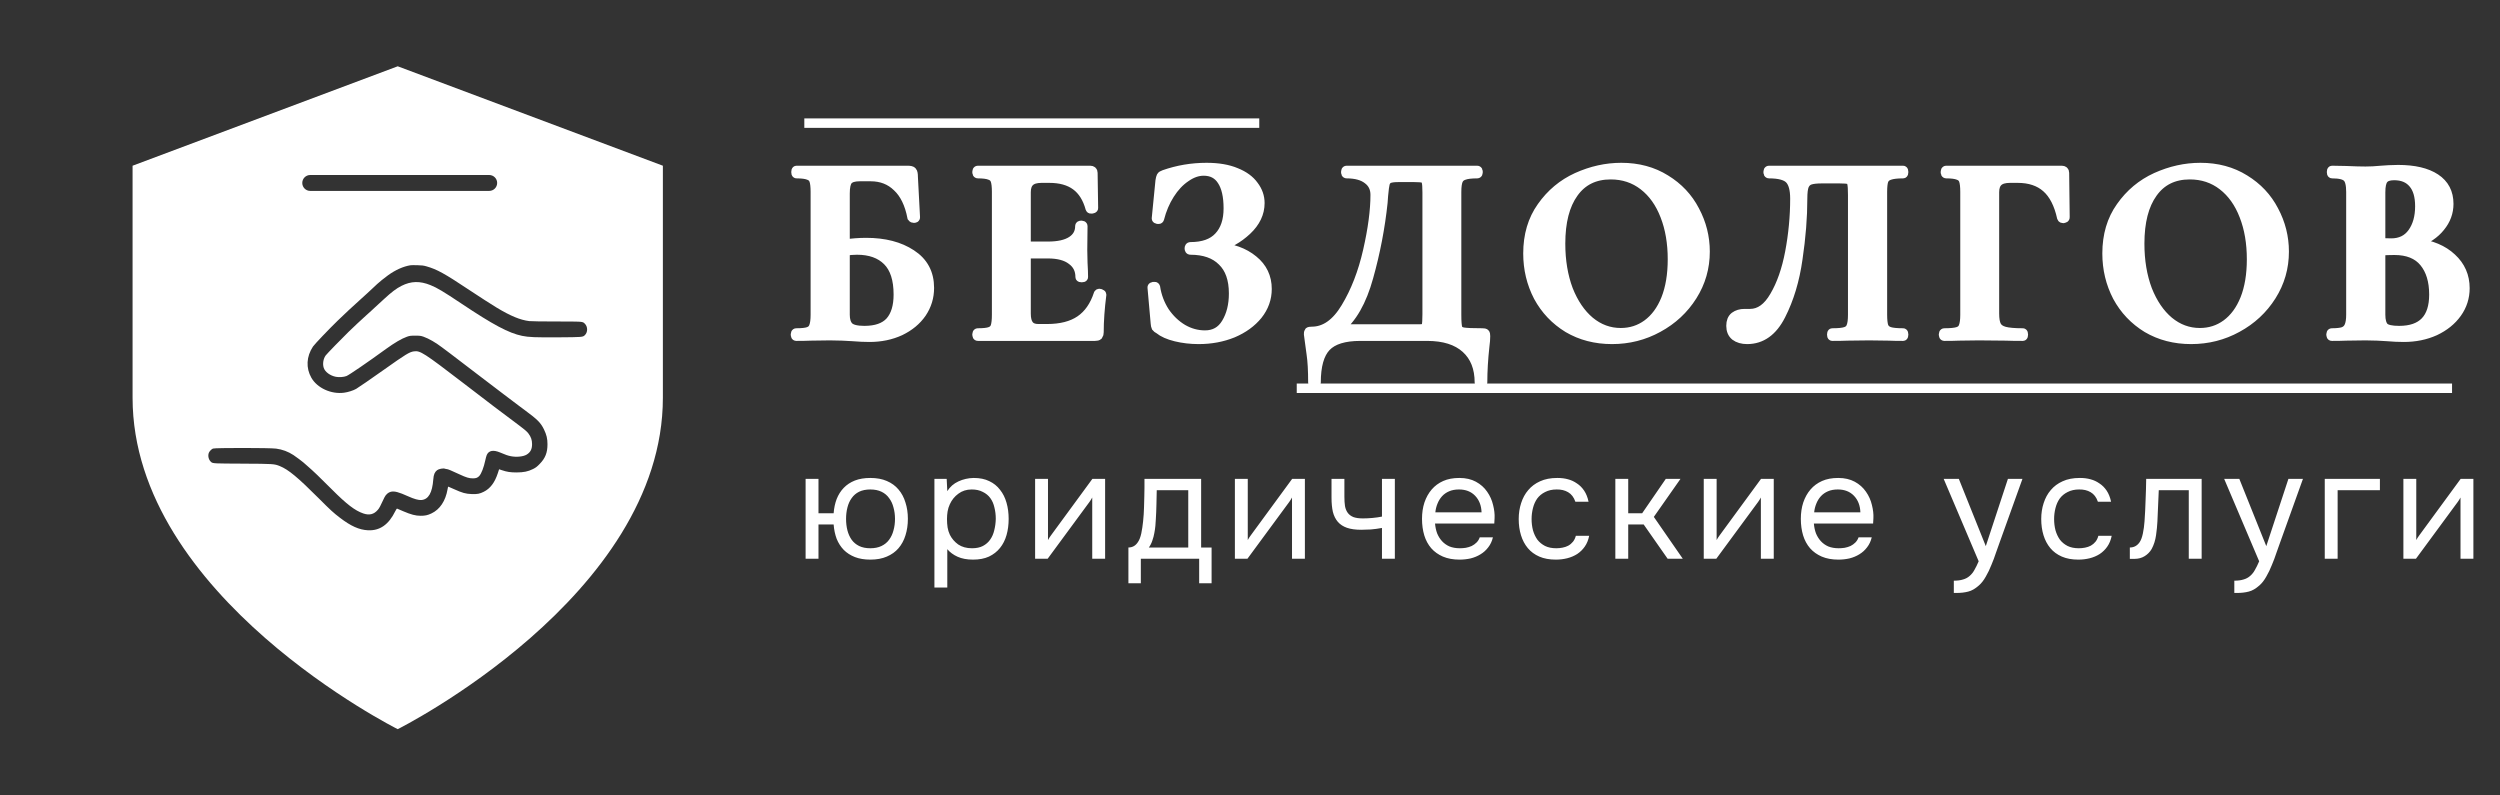
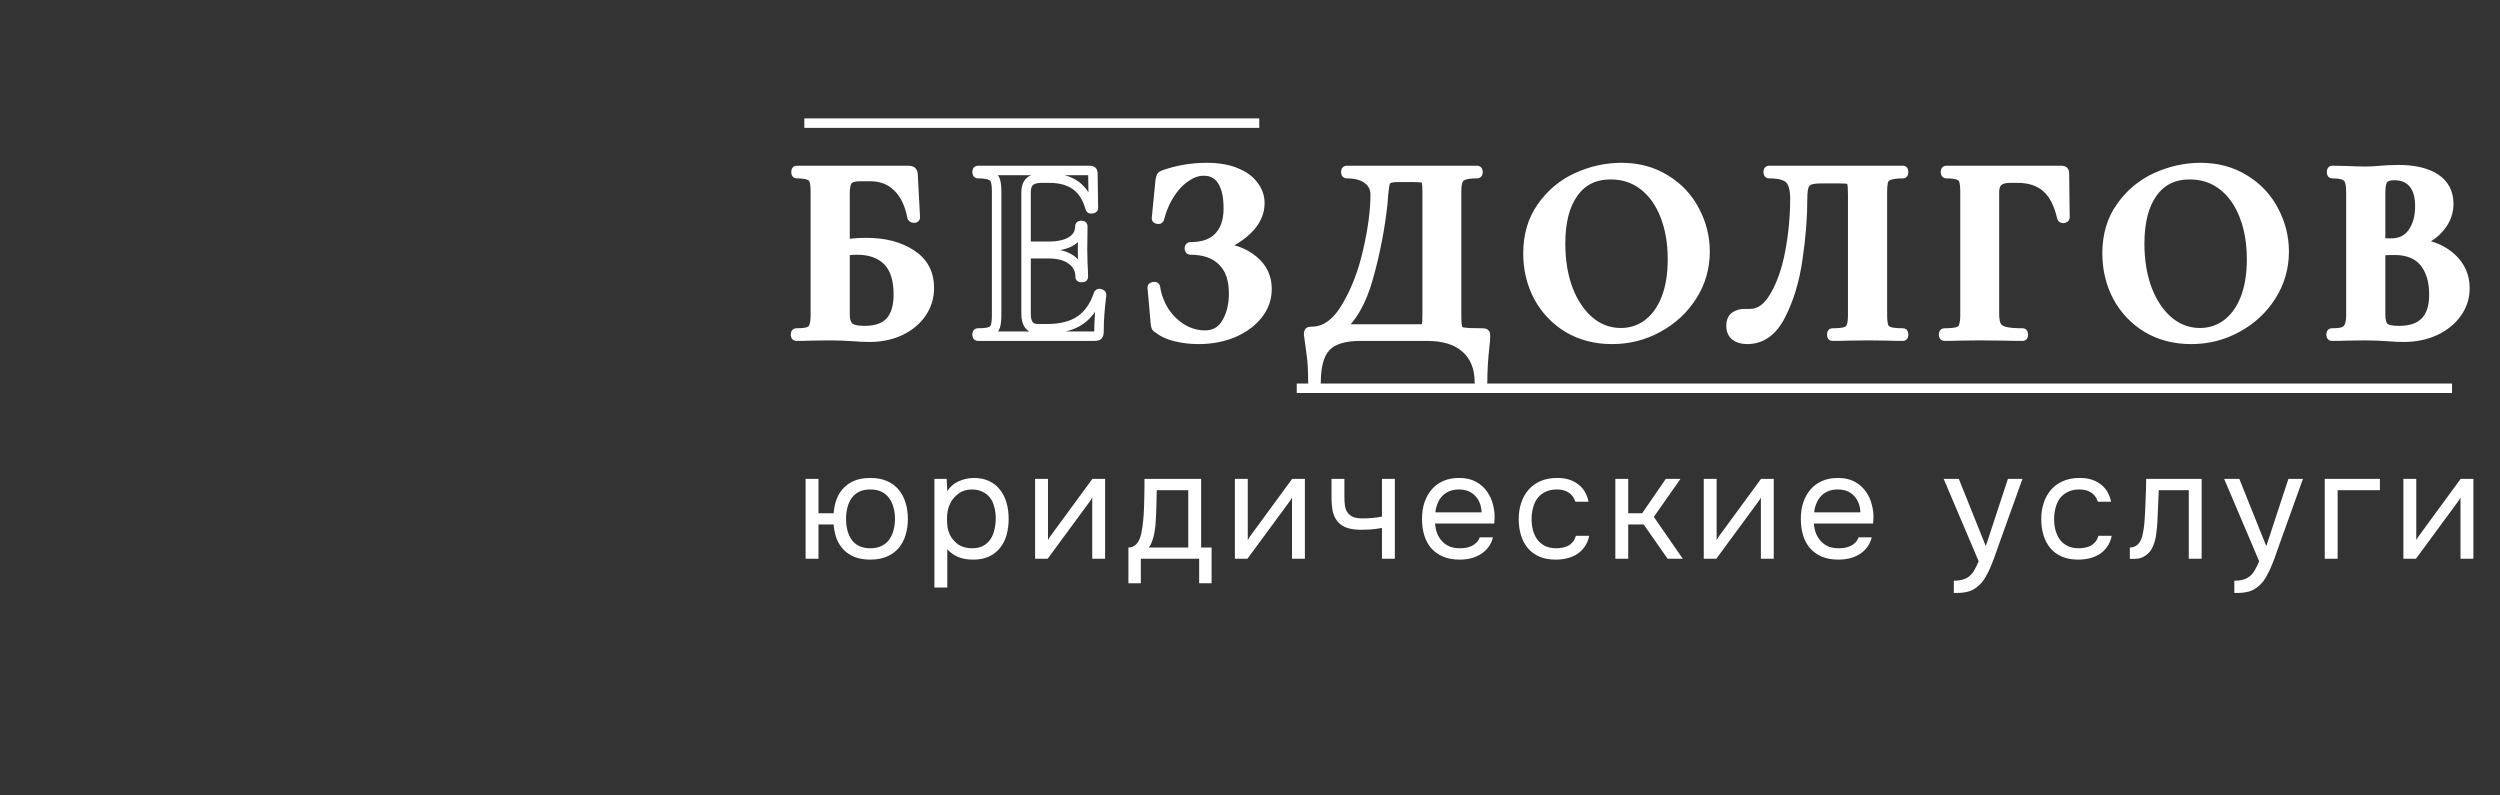
<svg xmlns="http://www.w3.org/2000/svg" width="132" height="42" viewBox="0 0 132 42" fill="none">
  <rect x="0" y="0" width="132" height="42" fill="#333333" stroke="none" />
-   <path fill-rule="evenodd" clip-rule="evenodd" d="M21 38.5C21 38.5 35 31.5 35 21V8.75L21 3.5L7 8.75V21C7 31.5 21 38.5 21 38.5ZM21.669 14.006C21.295 14.067 20.888 14.248 20.492 14.532C20.334 14.643 19.956 14.95 19.913 14.998C19.907 15.004 19.806 15.101 19.687 15.21C19.626 15.267 19.559 15.329 19.502 15.382L19.502 15.382C19.449 15.431 19.404 15.473 19.379 15.496C19.328 15.544 19.168 15.689 19.02 15.822C18.663 16.141 18.157 16.611 17.829 16.931C17.359 17.387 16.605 18.179 16.525 18.298C16.176 18.826 16.145 19.428 16.441 19.947C16.749 20.487 17.488 20.826 18.166 20.735C18.377 20.708 18.656 20.618 18.802 20.534C18.952 20.443 19.57 20.019 20.299 19.502C21.42 18.708 21.619 18.584 21.855 18.552C22.19 18.506 22.365 18.618 24.502 20.256C25.315 20.88 26.022 21.42 26.073 21.458C26.096 21.474 26.144 21.511 26.206 21.558L26.206 21.558C26.285 21.618 26.386 21.694 26.484 21.767C26.658 21.899 26.915 22.092 27.055 22.195C27.726 22.697 27.808 22.765 27.905 22.893C28.04 23.08 28.091 23.227 28.093 23.445C28.096 23.712 28.009 23.882 27.806 24.004C27.629 24.111 27.268 24.147 26.972 24.088C26.81 24.055 26.695 24.015 26.414 23.895C26.046 23.739 25.808 23.784 25.701 24.023C25.681 24.069 25.646 24.197 25.623 24.307C25.541 24.687 25.422 24.998 25.307 25.13C25.223 25.223 25.133 25.258 24.974 25.258C24.777 25.26 24.615 25.212 24.266 25.048C23.833 24.846 23.648 24.769 23.597 24.769C23.57 24.769 23.525 24.758 23.494 24.748C23.406 24.712 23.166 24.758 23.079 24.826C22.952 24.924 22.896 25.056 22.878 25.309C22.825 26.019 22.625 26.367 22.254 26.401C22.11 26.416 21.868 26.349 21.556 26.208C21.049 25.979 20.829 25.922 20.64 25.964C20.502 25.996 20.369 26.113 20.297 26.265C20.081 26.727 20.028 26.83 19.952 26.916C19.747 27.159 19.502 27.22 19.184 27.111C18.745 26.962 18.303 26.624 17.531 25.849C16.878 25.193 16.535 24.865 16.215 24.59C16.108 24.498 16.018 24.418 16.012 24.412C15.987 24.384 15.601 24.096 15.494 24.027C15.211 23.842 14.909 23.731 14.578 23.687C14.26 23.643 11.34 23.641 11.242 23.685C11.162 23.72 11.053 23.834 11.024 23.914C10.969 24.065 11.012 24.262 11.125 24.372C11.127 24.375 11.13 24.377 11.133 24.38C11.143 24.389 11.151 24.398 11.16 24.405C11.242 24.473 11.378 24.474 12.715 24.48L12.8 24.481C14.447 24.489 14.48 24.491 14.778 24.611C15.225 24.79 15.73 25.21 16.833 26.315C17.457 26.941 17.603 27.073 17.952 27.34C18.523 27.777 18.962 27.974 19.422 27.998C20.049 28.031 20.519 27.706 20.868 26.996C20.911 26.907 20.952 26.849 20.966 26.855L21 26.869C21.055 26.892 21.168 26.94 21.291 26.994C21.703 27.17 21.942 27.233 22.203 27.233C22.439 27.235 22.576 27.206 22.777 27.111C23.225 26.901 23.525 26.451 23.632 25.832C23.644 25.756 23.66 25.693 23.666 25.693C23.673 25.693 23.814 25.754 23.979 25.83C24.408 26.025 24.588 26.075 24.903 26.086C25.196 26.099 25.328 26.073 25.545 25.964C25.884 25.796 26.122 25.481 26.285 24.985L26.352 24.777L26.49 24.823C26.761 24.916 26.948 24.945 27.274 24.945C27.652 24.943 27.878 24.897 28.143 24.765C28.289 24.693 28.354 24.643 28.496 24.496C28.792 24.193 28.907 23.901 28.907 23.456C28.907 23.157 28.859 22.96 28.724 22.678C28.549 22.319 28.389 22.16 27.728 21.67C27.617 21.588 27.49 21.494 27.443 21.458L27.408 21.432L27.408 21.432C27.337 21.378 27.2 21.274 27.069 21.176C26.911 21.057 26.699 20.897 26.599 20.821C26.426 20.691 25.303 19.836 25.19 19.748C24.779 19.431 23.946 18.794 23.767 18.662C23.642 18.567 23.455 18.427 23.352 18.351C22.997 18.082 22.652 17.882 22.363 17.779C22.219 17.729 22.174 17.723 21.925 17.723C21.677 17.723 21.632 17.729 21.488 17.779C21.204 17.88 20.835 18.097 20.385 18.422C19.412 19.13 18.433 19.8 18.293 19.855C18.145 19.912 17.899 19.928 17.732 19.895C17.433 19.836 17.164 19.639 17.094 19.424C17.024 19.218 17.069 18.941 17.196 18.767C17.252 18.689 18.085 17.832 18.406 17.521C18.671 17.263 19.065 16.895 19.338 16.649C19.48 16.523 19.599 16.414 19.605 16.408C19.608 16.405 19.63 16.384 19.664 16.353L19.664 16.353L19.665 16.353C19.702 16.318 19.754 16.27 19.81 16.218C19.917 16.122 20.131 15.927 20.285 15.782C20.669 15.427 20.929 15.229 21.196 15.095C21.703 14.838 22.17 14.826 22.736 15.057C23.079 15.195 23.42 15.399 24.348 16.019C26.038 17.149 26.863 17.588 27.566 17.733C27.917 17.805 28.25 17.819 29.492 17.811C30.753 17.802 30.767 17.8 30.874 17.702C31.042 17.548 31.042 17.246 30.874 17.086L30.87 17.082C30.855 17.068 30.843 17.056 30.829 17.045C30.737 16.975 30.591 16.975 29.469 16.975L29.395 16.975C28.646 16.975 28.042 16.966 27.942 16.954C27.467 16.895 26.952 16.681 26.227 16.244C25.927 16.061 25.33 15.679 24.8 15.326C23.459 14.433 23.077 14.223 22.511 14.061C22.363 14.019 22.268 14.008 22.028 14.002C21.864 13.998 21.703 14 21.669 14.006ZM16.38 9.24C16.148 9.24 15.96 9.428 15.96 9.66C15.96 9.892 16.148 10.08 16.38 10.08H25.83C26.062 10.08 26.25 9.892 26.25 9.66C26.25 9.428 26.062 9.24 25.83 9.24H16.38Z" fill="white" />
  <path d="M45.738 12.808C46.699 12.808 47.493 13.013 48.118 13.424C48.753 13.835 49.07 14.427 49.07 15.202C49.07 15.687 48.935 16.131 48.664 16.532C48.393 16.924 48.015 17.237 47.53 17.47C47.045 17.694 46.503 17.806 45.906 17.806C45.654 17.806 45.351 17.792 44.996 17.764C44.856 17.755 44.683 17.745 44.478 17.736C44.282 17.727 44.063 17.722 43.82 17.722L42.798 17.736C42.611 17.745 42.359 17.75 42.042 17.75C42.014 17.75 42 17.722 42 17.666C42 17.61 42.014 17.582 42.042 17.582C42.341 17.582 42.555 17.559 42.686 17.512C42.826 17.465 42.919 17.377 42.966 17.246C43.022 17.106 43.05 16.896 43.05 16.616V10.134C43.05 9.854 43.027 9.649 42.98 9.518C42.933 9.387 42.84 9.299 42.7 9.252C42.56 9.196 42.345 9.168 42.056 9.168C42.037 9.168 42.028 9.14 42.028 9.084C42.028 9.028 42.037 9 42.056 9H47.922C48.053 9 48.132 9.019 48.16 9.056C48.197 9.093 48.216 9.191 48.216 9.35L48.328 11.478C48.328 11.506 48.305 11.52 48.258 11.52C48.211 11.52 48.179 11.506 48.16 11.478C48.02 10.759 47.759 10.223 47.376 9.868C47.003 9.504 46.536 9.322 45.976 9.322H45.388C45.089 9.322 44.884 9.387 44.772 9.518C44.669 9.639 44.618 9.873 44.618 10.218V12.892C44.991 12.836 45.365 12.808 45.738 12.808ZM45.64 17.456C46.256 17.456 46.709 17.297 46.998 16.98C47.287 16.653 47.432 16.177 47.432 15.552C47.432 14.749 47.241 14.157 46.858 13.774C46.475 13.391 45.939 13.2 45.248 13.2C45.024 13.2 44.814 13.219 44.618 13.256V16.616C44.618 16.896 44.683 17.106 44.814 17.246C44.954 17.386 45.229 17.456 45.64 17.456Z" fill="white" />
-   <path d="M57.998 15.524C57.998 15.505 58.017 15.496 58.054 15.496C58.082 15.496 58.105 15.505 58.124 15.524C58.152 15.533 58.166 15.543 58.166 15.552C58.073 16.28 58.026 16.943 58.026 17.54C58.026 17.615 58.012 17.671 57.984 17.708C57.956 17.736 57.9 17.75 57.816 17.75H51.628C51.6 17.75 51.586 17.722 51.586 17.666C51.586 17.61 51.6 17.582 51.628 17.582C51.927 17.582 52.142 17.559 52.272 17.512C52.412 17.465 52.505 17.377 52.552 17.246C52.599 17.106 52.622 16.896 52.622 16.616V10.134C52.622 9.854 52.599 9.649 52.552 9.518C52.505 9.387 52.412 9.299 52.272 9.252C52.132 9.196 51.917 9.168 51.628 9.168C51.6 9.168 51.586 9.14 51.586 9.084C51.586 9.028 51.6 9 51.628 9H57.564C57.657 9 57.704 9.042 57.704 9.126L57.732 10.988C57.732 11.007 57.704 11.021 57.648 11.03C57.602 11.039 57.574 11.03 57.564 11.002C57.415 10.461 57.163 10.059 56.808 9.798C56.453 9.537 55.987 9.406 55.408 9.406H54.988C54.708 9.406 54.503 9.467 54.372 9.588C54.242 9.709 54.176 9.896 54.176 10.148V13.004H55.338C55.88 13.004 56.295 12.911 56.584 12.724C56.873 12.537 57.018 12.276 57.018 11.94C57.018 11.912 57.041 11.898 57.088 11.898C57.144 11.898 57.172 11.912 57.172 11.94L57.158 13.2L57.172 13.872C57.191 14.189 57.2 14.441 57.2 14.628C57.2 14.647 57.172 14.656 57.116 14.656C57.06 14.656 57.032 14.647 57.032 14.628C57.032 14.245 56.883 13.947 56.584 13.732C56.295 13.508 55.875 13.396 55.324 13.396H54.176V16.56C54.176 16.831 54.227 17.031 54.33 17.162C54.433 17.293 54.596 17.358 54.82 17.358H55.282C56.01 17.358 56.593 17.209 57.032 16.91C57.471 16.611 57.793 16.149 57.998 15.524Z" fill="white" />
  <path d="M64.267 13.046C65.051 13.102 65.685 13.331 66.171 13.732C66.656 14.124 66.899 14.633 66.899 15.258C66.899 15.762 66.735 16.219 66.409 16.63C66.082 17.031 65.643 17.349 65.093 17.582C64.542 17.806 63.94 17.918 63.287 17.918C62.867 17.918 62.465 17.871 62.083 17.778C61.7 17.685 61.406 17.554 61.201 17.386C61.117 17.339 61.065 17.302 61.047 17.274C61.028 17.237 61.014 17.167 61.005 17.064L60.837 15.174C60.837 15.155 60.86 15.141 60.907 15.132C60.963 15.123 60.995 15.132 61.005 15.16C61.079 15.636 61.243 16.07 61.495 16.462C61.756 16.845 62.073 17.148 62.447 17.372C62.82 17.587 63.212 17.694 63.623 17.694C64.117 17.694 64.491 17.484 64.743 17.064C65.004 16.635 65.135 16.112 65.135 15.496C65.135 14.74 64.934 14.171 64.533 13.788C64.141 13.396 63.581 13.2 62.853 13.2C62.815 13.2 62.797 13.172 62.797 13.116C62.797 13.06 62.815 13.032 62.853 13.032C63.525 13.032 64.024 12.855 64.351 12.5C64.687 12.145 64.855 11.646 64.855 11.002C64.855 10.358 64.743 9.868 64.519 9.532C64.304 9.196 63.982 9.028 63.553 9.028C63.235 9.028 62.918 9.14 62.601 9.364C62.283 9.579 62.003 9.877 61.761 10.26C61.518 10.643 61.336 11.072 61.215 11.548C61.206 11.576 61.177 11.585 61.131 11.576C61.084 11.567 61.061 11.553 61.061 11.534L61.257 9.546C61.275 9.434 61.294 9.359 61.313 9.322C61.331 9.285 61.383 9.252 61.467 9.224C62.185 8.972 62.932 8.846 63.707 8.846C64.323 8.846 64.841 8.935 65.261 9.112C65.681 9.28 65.993 9.509 66.199 9.798C66.413 10.078 66.521 10.386 66.521 10.722C66.521 11.254 66.292 11.735 65.835 12.164C65.377 12.593 64.855 12.887 64.267 13.046Z" fill="white" />
  <path d="M78.266 17.582C78.35 17.582 78.397 17.591 78.406 17.61C78.425 17.619 78.434 17.666 78.434 17.75C78.434 17.899 78.42 18.077 78.392 18.282C78.318 18.954 78.28 19.593 78.28 20.2C78.28 20.247 78.252 20.27 78.196 20.27C78.14 20.27 78.112 20.247 78.112 20.2C78.112 19.425 77.874 18.823 77.398 18.394C76.922 17.965 76.241 17.75 75.354 17.75H71.826C70.977 17.75 70.375 17.937 70.02 18.31C69.666 18.683 69.488 19.313 69.488 20.2C69.488 20.247 69.46 20.27 69.404 20.27C69.348 20.27 69.32 20.247 69.32 20.2C69.32 19.565 69.292 19.061 69.236 18.688C69.19 18.324 69.162 18.119 69.152 18.072C69.115 17.829 69.096 17.694 69.096 17.666C69.096 17.582 69.101 17.535 69.11 17.526C69.129 17.507 69.18 17.498 69.264 17.498C69.955 17.498 70.552 17.078 71.056 16.238C71.57 15.389 71.957 14.39 72.218 13.242C72.48 12.094 72.61 11.109 72.61 10.288C72.61 9.943 72.48 9.672 72.218 9.476C71.957 9.271 71.584 9.168 71.098 9.168C71.07 9.168 71.056 9.14 71.056 9.084C71.056 9.028 71.07 9 71.098 9H78C78.028 9 78.042 9.028 78.042 9.084C78.042 9.14 78.028 9.168 78 9.168C77.683 9.168 77.45 9.196 77.3 9.252C77.151 9.299 77.048 9.387 76.992 9.518C76.936 9.649 76.908 9.854 76.908 10.134V16.616C76.908 16.98 76.927 17.218 76.964 17.33C77.002 17.442 77.1 17.512 77.258 17.54C77.426 17.568 77.762 17.582 78.266 17.582ZM75.354 10.162C75.354 9.873 75.34 9.681 75.312 9.588C75.294 9.485 75.242 9.425 75.158 9.406C75.074 9.378 74.906 9.364 74.654 9.364H73.842C73.6 9.364 73.427 9.387 73.324 9.434C73.231 9.481 73.166 9.565 73.128 9.686C73.1 9.798 73.072 10.008 73.044 10.316C73.044 10.381 73.035 10.507 73.016 10.694C72.876 12.019 72.624 13.331 72.26 14.628C71.906 15.916 71.383 16.831 70.692 17.372H74.584C74.64 17.372 74.766 17.372 74.962 17.372C75.168 17.372 75.284 17.321 75.312 17.218C75.34 17.106 75.354 16.896 75.354 16.588V10.162Z" fill="white" />
  <path d="M85.114 17.918C84.246 17.918 83.472 17.717 82.79 17.316C82.118 16.905 81.596 16.355 81.222 15.664C80.858 14.964 80.676 14.203 80.676 13.382C80.676 12.421 80.919 11.599 81.404 10.918C81.89 10.227 82.51 9.709 83.266 9.364C84.032 9.019 84.811 8.846 85.604 8.846C86.491 8.846 87.27 9.056 87.942 9.476C88.614 9.887 89.128 10.433 89.482 11.114C89.846 11.795 90.028 12.519 90.028 13.284C90.028 14.133 89.804 14.913 89.356 15.622C88.908 16.331 88.306 16.891 87.55 17.302C86.804 17.713 85.992 17.918 85.114 17.918ZM85.576 17.568C86.099 17.568 86.566 17.419 86.976 17.12C87.396 16.812 87.723 16.369 87.956 15.79C88.19 15.202 88.306 14.502 88.306 13.69C88.306 12.831 88.176 12.066 87.914 11.394C87.653 10.713 87.275 10.181 86.78 9.798C86.286 9.415 85.707 9.224 85.044 9.224C84.195 9.224 83.542 9.546 83.084 10.19C82.627 10.825 82.398 11.716 82.398 12.864C82.398 13.769 82.534 14.581 82.804 15.3C83.084 16.009 83.462 16.565 83.938 16.966C84.424 17.367 84.97 17.568 85.576 17.568Z" fill="white" />
  <path d="M92.251 17.918C91.99 17.918 91.78 17.857 91.621 17.736C91.472 17.615 91.397 17.437 91.397 17.204C91.397 16.98 91.462 16.817 91.593 16.714C91.733 16.611 91.906 16.56 92.111 16.56H92.405C92.909 16.56 93.338 16.252 93.693 15.636C94.057 15.02 94.328 14.245 94.505 13.312C94.682 12.369 94.771 11.427 94.771 10.484C94.771 9.999 94.678 9.658 94.491 9.462C94.304 9.266 93.94 9.168 93.399 9.168C93.371 9.168 93.357 9.14 93.357 9.084C93.357 9.028 93.371 9 93.399 9H100.483C100.502 9 100.511 9.028 100.511 9.084C100.511 9.14 100.502 9.168 100.483 9.168C100.166 9.168 99.928 9.196 99.769 9.252C99.62 9.299 99.517 9.387 99.461 9.518C99.414 9.649 99.391 9.854 99.391 10.134V16.616C99.391 16.896 99.414 17.106 99.461 17.246C99.517 17.377 99.62 17.465 99.769 17.512C99.918 17.559 100.156 17.582 100.483 17.582C100.502 17.582 100.511 17.61 100.511 17.666C100.511 17.722 100.502 17.75 100.483 17.75C100.166 17.75 99.914 17.745 99.727 17.736L98.691 17.722L97.543 17.736C97.356 17.745 97.09 17.75 96.745 17.75C96.726 17.75 96.717 17.722 96.717 17.666C96.717 17.61 96.726 17.582 96.745 17.582C97.072 17.582 97.305 17.559 97.445 17.512C97.594 17.465 97.692 17.377 97.739 17.246C97.795 17.115 97.823 16.905 97.823 16.616V10.302C97.823 9.985 97.809 9.775 97.781 9.672C97.762 9.569 97.711 9.504 97.627 9.476C97.543 9.448 97.375 9.434 97.123 9.434H96.199C95.919 9.434 95.709 9.457 95.569 9.504C95.429 9.551 95.326 9.649 95.261 9.798C95.205 9.938 95.177 10.167 95.177 10.484C95.177 11.473 95.093 12.533 94.925 13.662C94.766 14.791 94.468 15.785 94.029 16.644C93.6 17.493 93.007 17.918 92.251 17.918Z" fill="white" />
  <path d="M102.66 17.75C102.632 17.75 102.618 17.722 102.618 17.666C102.618 17.61 102.632 17.582 102.66 17.582C102.987 17.582 103.225 17.559 103.374 17.512C103.524 17.465 103.622 17.377 103.668 17.246C103.724 17.106 103.752 16.896 103.752 16.616V10.134C103.752 9.854 103.729 9.649 103.682 9.518C103.636 9.387 103.542 9.299 103.402 9.252C103.262 9.196 103.048 9.168 102.758 9.168C102.73 9.168 102.716 9.14 102.716 9.084C102.716 9.028 102.73 9 102.758 9H108.862C108.956 9 109.002 9.042 109.002 9.126L109.03 11.478C109.03 11.506 109.002 11.525 108.946 11.534C108.9 11.534 108.872 11.52 108.862 11.492C108.704 10.773 108.433 10.246 108.05 9.91C107.668 9.574 107.164 9.406 106.538 9.406H106.118C105.838 9.406 105.633 9.467 105.502 9.588C105.372 9.709 105.306 9.896 105.306 10.148V16.56C105.306 16.849 105.344 17.064 105.418 17.204C105.493 17.344 105.633 17.442 105.838 17.498C106.044 17.554 106.366 17.582 106.804 17.582C106.823 17.582 106.832 17.61 106.832 17.666C106.832 17.722 106.823 17.75 106.804 17.75C106.422 17.75 106.123 17.745 105.908 17.736L104.48 17.722L103.43 17.736C103.244 17.745 102.987 17.75 102.66 17.75Z" fill="white" />
  <path d="M115.691 17.918C114.823 17.918 114.049 17.717 113.367 17.316C112.695 16.905 112.173 16.355 111.799 15.664C111.435 14.964 111.253 14.203 111.253 13.382C111.253 12.421 111.496 11.599 111.981 10.918C112.467 10.227 113.087 9.709 113.843 9.364C114.609 9.019 115.388 8.846 116.181 8.846C117.068 8.846 117.847 9.056 118.519 9.476C119.191 9.887 119.705 10.433 120.059 11.114C120.423 11.795 120.605 12.519 120.605 13.284C120.605 14.133 120.381 14.913 119.933 15.622C119.485 16.331 118.883 16.891 118.127 17.302C117.381 17.713 116.569 17.918 115.691 17.918ZM116.153 17.568C116.676 17.568 117.143 17.419 117.553 17.12C117.973 16.812 118.3 16.369 118.533 15.79C118.767 15.202 118.883 14.502 118.883 13.69C118.883 12.831 118.753 12.066 118.491 11.394C118.23 10.713 117.852 10.181 117.357 9.798C116.863 9.415 116.284 9.224 115.621 9.224C114.772 9.224 114.119 9.546 113.661 10.19C113.204 10.825 112.975 11.716 112.975 12.864C112.975 13.769 113.111 14.581 113.381 15.3C113.661 16.009 114.039 16.565 114.515 16.966C115.001 17.367 115.547 17.568 116.153 17.568Z" fill="white" />
  <path d="M127.586 12.836C128.37 12.929 128.991 13.191 129.448 13.62C129.915 14.049 130.148 14.581 130.148 15.216C130.148 15.701 130.008 16.14 129.728 16.532C129.448 16.924 129.061 17.237 128.566 17.47C128.071 17.694 127.521 17.806 126.914 17.806C126.653 17.806 126.354 17.792 126.018 17.764C125.887 17.755 125.724 17.745 125.528 17.736C125.341 17.727 125.131 17.722 124.898 17.722L123.876 17.736C123.689 17.745 123.437 17.75 123.12 17.75C123.092 17.75 123.078 17.722 123.078 17.666C123.078 17.61 123.092 17.582 123.12 17.582C123.391 17.582 123.596 17.559 123.736 17.512C123.876 17.456 123.974 17.363 124.03 17.232C124.095 17.092 124.128 16.887 124.128 16.616V10.134C124.128 9.742 124.063 9.485 123.932 9.364C123.801 9.233 123.535 9.168 123.134 9.168C123.115 9.168 123.106 9.14 123.106 9.084C123.106 9.028 123.115 9 123.134 9L123.876 9.014C124.305 9.033 124.646 9.042 124.898 9.042C125.159 9.042 125.43 9.028 125.71 9C125.803 8.991 125.943 8.981 126.13 8.972C126.317 8.963 126.48 8.958 126.62 8.958C127.469 8.958 128.127 9.112 128.594 9.42C129.061 9.728 129.294 10.176 129.294 10.764C129.294 11.212 129.145 11.618 128.846 11.982C128.557 12.346 128.137 12.631 127.586 12.836ZM126.41 9.266C126.139 9.266 125.953 9.331 125.85 9.462C125.747 9.583 125.696 9.817 125.696 10.162V12.822L126.256 12.836C126.741 12.836 127.115 12.654 127.376 12.29C127.637 11.926 127.768 11.459 127.768 10.89C127.768 10.358 127.651 9.957 127.418 9.686C127.185 9.406 126.849 9.266 126.41 9.266ZM126.676 17.456C127.899 17.456 128.51 16.821 128.51 15.552C128.51 14.833 128.337 14.264 127.992 13.844C127.647 13.424 127.124 13.214 126.424 13.214C126.153 13.214 125.911 13.223 125.696 13.242V16.616C125.696 16.924 125.757 17.143 125.878 17.274C125.999 17.395 126.265 17.456 126.676 17.456Z" fill="white" />
  <path d="M42.468 6.5H66.489M68.468 20.5H129.468M45.738 12.808C46.699 12.808 47.493 13.013 48.118 13.424C48.753 13.835 49.07 14.427 49.07 15.202C49.07 15.687 48.935 16.131 48.664 16.532C48.393 16.924 48.015 17.237 47.53 17.47C47.045 17.694 46.503 17.806 45.906 17.806C45.654 17.806 45.351 17.792 44.996 17.764C44.856 17.755 44.683 17.745 44.478 17.736C44.282 17.727 44.063 17.722 43.82 17.722L42.798 17.736C42.611 17.745 42.359 17.75 42.042 17.75C42.014 17.75 42 17.722 42 17.666C42 17.61 42.014 17.582 42.042 17.582C42.341 17.582 42.555 17.559 42.686 17.512C42.826 17.465 42.919 17.377 42.966 17.246C43.022 17.106 43.05 16.896 43.05 16.616V10.134C43.05 9.854 43.027 9.649 42.98 9.518C42.933 9.387 42.84 9.299 42.7 9.252C42.56 9.196 42.345 9.168 42.056 9.168C42.037 9.168 42.028 9.14 42.028 9.084C42.028 9.028 42.037 9 42.056 9H47.922C48.053 9 48.132 9.019 48.16 9.056C48.197 9.093 48.216 9.191 48.216 9.35L48.328 11.478C48.328 11.506 48.305 11.52 48.258 11.52C48.211 11.52 48.179 11.506 48.16 11.478C48.02 10.759 47.759 10.223 47.376 9.868C47.003 9.504 46.536 9.322 45.976 9.322H45.388C45.089 9.322 44.884 9.387 44.772 9.518C44.669 9.639 44.618 9.873 44.618 10.218V12.892C44.991 12.836 45.365 12.808 45.738 12.808ZM45.64 17.456C46.256 17.456 46.709 17.297 46.998 16.98C47.287 16.653 47.432 16.177 47.432 15.552C47.432 14.749 47.241 14.157 46.858 13.774C46.475 13.391 45.939 13.2 45.248 13.2C45.024 13.2 44.814 13.219 44.618 13.256V16.616C44.618 16.896 44.683 17.106 44.814 17.246C44.954 17.386 45.229 17.456 45.64 17.456ZM57.998 15.524C57.998 15.505 58.017 15.496 58.054 15.496C58.082 15.496 58.105 15.505 58.124 15.524C58.152 15.533 58.166 15.543 58.166 15.552C58.073 16.28 58.026 16.943 58.026 17.54C58.026 17.615 58.012 17.671 57.984 17.708C57.956 17.736 57.9 17.75 57.816 17.75H51.628C51.6 17.75 51.586 17.722 51.586 17.666C51.586 17.61 51.6 17.582 51.628 17.582C51.927 17.582 52.142 17.559 52.272 17.512C52.412 17.465 52.505 17.377 52.552 17.246C52.599 17.106 52.622 16.896 52.622 16.616V10.134C52.622 9.854 52.599 9.649 52.552 9.518C52.505 9.387 52.412 9.299 52.272 9.252C52.132 9.196 51.917 9.168 51.628 9.168C51.6 9.168 51.586 9.14 51.586 9.084C51.586 9.028 51.6 9 51.628 9H57.564C57.657 9 57.704 9.042 57.704 9.126L57.732 10.988C57.732 11.007 57.704 11.021 57.648 11.03C57.602 11.039 57.574 11.03 57.564 11.002C57.415 10.461 57.163 10.059 56.808 9.798C56.453 9.537 55.987 9.406 55.408 9.406H54.988C54.708 9.406 54.503 9.467 54.372 9.588C54.242 9.709 54.176 9.896 54.176 10.148V13.004H55.338C55.88 13.004 56.295 12.911 56.584 12.724C56.873 12.537 57.018 12.276 57.018 11.94C57.018 11.912 57.041 11.898 57.088 11.898C57.144 11.898 57.172 11.912 57.172 11.94L57.158 13.2L57.172 13.872C57.191 14.189 57.2 14.441 57.2 14.628C57.2 14.647 57.172 14.656 57.116 14.656C57.06 14.656 57.032 14.647 57.032 14.628C57.032 14.245 56.883 13.947 56.584 13.732C56.295 13.508 55.875 13.396 55.324 13.396H54.176V16.56C54.176 16.831 54.227 17.031 54.33 17.162C54.433 17.293 54.596 17.358 54.82 17.358H55.282C56.01 17.358 56.593 17.209 57.032 16.91C57.471 16.611 57.793 16.149 57.998 15.524ZM64.267 13.046C65.051 13.102 65.685 13.331 66.171 13.732C66.656 14.124 66.899 14.633 66.899 15.258C66.899 15.762 66.735 16.219 66.409 16.63C66.082 17.031 65.643 17.349 65.093 17.582C64.542 17.806 63.94 17.918 63.287 17.918C62.867 17.918 62.465 17.871 62.083 17.778C61.7 17.685 61.406 17.554 61.201 17.386C61.117 17.339 61.065 17.302 61.047 17.274C61.028 17.237 61.014 17.167 61.005 17.064L60.837 15.174C60.837 15.155 60.86 15.141 60.907 15.132C60.963 15.123 60.995 15.132 61.005 15.16C61.079 15.636 61.243 16.07 61.495 16.462C61.756 16.845 62.073 17.148 62.447 17.372C62.82 17.587 63.212 17.694 63.623 17.694C64.117 17.694 64.491 17.484 64.743 17.064C65.004 16.635 65.135 16.112 65.135 15.496C65.135 14.74 64.934 14.171 64.533 13.788C64.141 13.396 63.581 13.2 62.853 13.2C62.815 13.2 62.797 13.172 62.797 13.116C62.797 13.06 62.815 13.032 62.853 13.032C63.525 13.032 64.024 12.855 64.351 12.5C64.687 12.145 64.855 11.646 64.855 11.002C64.855 10.358 64.743 9.868 64.519 9.532C64.304 9.196 63.982 9.028 63.553 9.028C63.235 9.028 62.918 9.14 62.601 9.364C62.283 9.579 62.003 9.877 61.761 10.26C61.518 10.643 61.336 11.072 61.215 11.548C61.205 11.576 61.177 11.585 61.131 11.576C61.084 11.567 61.061 11.553 61.061 11.534L61.257 9.546C61.275 9.434 61.294 9.359 61.313 9.322C61.331 9.285 61.383 9.252 61.467 9.224C62.185 8.972 62.932 8.846 63.707 8.846C64.323 8.846 64.841 8.935 65.261 9.112C65.681 9.28 65.993 9.509 66.199 9.798C66.413 10.078 66.521 10.386 66.521 10.722C66.521 11.254 66.292 11.735 65.835 12.164C65.377 12.593 64.855 12.887 64.267 13.046ZM78.266 17.582C78.35 17.582 78.397 17.591 78.406 17.61C78.425 17.619 78.434 17.666 78.434 17.75C78.434 17.899 78.42 18.077 78.392 18.282C78.318 18.954 78.28 19.593 78.28 20.2C78.28 20.247 78.252 20.27 78.196 20.27C78.14 20.27 78.112 20.247 78.112 20.2C78.112 19.425 77.874 18.823 77.398 18.394C76.922 17.965 76.241 17.75 75.354 17.75H71.826C70.977 17.75 70.375 17.937 70.02 18.31C69.666 18.683 69.488 19.313 69.488 20.2C69.488 20.247 69.46 20.27 69.404 20.27C69.348 20.27 69.32 20.247 69.32 20.2C69.32 19.565 69.292 19.061 69.236 18.688C69.19 18.324 69.162 18.119 69.152 18.072C69.115 17.829 69.096 17.694 69.096 17.666C69.096 17.582 69.101 17.535 69.11 17.526C69.129 17.507 69.18 17.498 69.264 17.498C69.955 17.498 70.552 17.078 71.056 16.238C71.57 15.389 71.957 14.39 72.218 13.242C72.48 12.094 72.61 11.109 72.61 10.288C72.61 9.943 72.48 9.672 72.218 9.476C71.957 9.271 71.584 9.168 71.098 9.168C71.07 9.168 71.056 9.14 71.056 9.084C71.056 9.028 71.07 9 71.098 9H78C78.028 9 78.042 9.028 78.042 9.084C78.042 9.14 78.028 9.168 78 9.168C77.683 9.168 77.45 9.196 77.3 9.252C77.151 9.299 77.048 9.387 76.992 9.518C76.936 9.649 76.908 9.854 76.908 10.134V16.616C76.908 16.98 76.927 17.218 76.964 17.33C77.002 17.442 77.1 17.512 77.258 17.54C77.426 17.568 77.762 17.582 78.266 17.582ZM75.354 10.162C75.354 9.873 75.34 9.681 75.312 9.588C75.294 9.485 75.242 9.425 75.158 9.406C75.074 9.378 74.906 9.364 74.654 9.364H73.842C73.6 9.364 73.427 9.387 73.324 9.434C73.231 9.481 73.166 9.565 73.128 9.686C73.1 9.798 73.072 10.008 73.044 10.316C73.044 10.381 73.035 10.507 73.016 10.694C72.876 12.019 72.624 13.331 72.26 14.628C71.906 15.916 71.383 16.831 70.692 17.372H74.584C74.64 17.372 74.766 17.372 74.962 17.372C75.168 17.372 75.284 17.321 75.312 17.218C75.34 17.106 75.354 16.896 75.354 16.588V10.162ZM85.114 17.918C84.246 17.918 83.472 17.717 82.79 17.316C82.118 16.905 81.596 16.355 81.222 15.664C80.858 14.964 80.676 14.203 80.676 13.382C80.676 12.421 80.919 11.599 81.404 10.918C81.89 10.227 82.51 9.709 83.266 9.364C84.032 9.019 84.811 8.846 85.604 8.846C86.491 8.846 87.27 9.056 87.942 9.476C88.614 9.887 89.128 10.433 89.482 11.114C89.846 11.795 90.028 12.519 90.028 13.284C90.028 14.133 89.804 14.913 89.356 15.622C88.908 16.331 88.306 16.891 87.55 17.302C86.804 17.713 85.992 17.918 85.114 17.918ZM85.576 17.568C86.099 17.568 86.566 17.419 86.976 17.12C87.396 16.812 87.723 16.369 87.956 15.79C88.19 15.202 88.306 14.502 88.306 13.69C88.306 12.831 88.176 12.066 87.914 11.394C87.653 10.713 87.275 10.181 86.78 9.798C86.286 9.415 85.707 9.224 85.044 9.224C84.195 9.224 83.542 9.546 83.084 10.19C82.627 10.825 82.398 11.716 82.398 12.864C82.398 13.769 82.534 14.581 82.804 15.3C83.084 16.009 83.462 16.565 83.938 16.966C84.424 17.367 84.97 17.568 85.576 17.568ZM92.251 17.918C91.99 17.918 91.78 17.857 91.621 17.736C91.472 17.615 91.397 17.437 91.397 17.204C91.397 16.98 91.462 16.817 91.593 16.714C91.733 16.611 91.906 16.56 92.111 16.56H92.405C92.909 16.56 93.338 16.252 93.693 15.636C94.057 15.02 94.328 14.245 94.505 13.312C94.682 12.369 94.771 11.427 94.771 10.484C94.771 9.999 94.678 9.658 94.491 9.462C94.304 9.266 93.94 9.168 93.399 9.168C93.371 9.168 93.357 9.14 93.357 9.084C93.357 9.028 93.371 9 93.399 9H100.483C100.502 9 100.511 9.028 100.511 9.084C100.511 9.14 100.502 9.168 100.483 9.168C100.166 9.168 99.928 9.196 99.769 9.252C99.62 9.299 99.517 9.387 99.461 9.518C99.414 9.649 99.391 9.854 99.391 10.134V16.616C99.391 16.896 99.414 17.106 99.461 17.246C99.517 17.377 99.62 17.465 99.769 17.512C99.918 17.559 100.156 17.582 100.483 17.582C100.502 17.582 100.511 17.61 100.511 17.666C100.511 17.722 100.502 17.75 100.483 17.75C100.166 17.75 99.914 17.745 99.727 17.736L98.691 17.722L97.543 17.736C97.356 17.745 97.09 17.75 96.745 17.75C96.726 17.75 96.717 17.722 96.717 17.666C96.717 17.61 96.726 17.582 96.745 17.582C97.072 17.582 97.305 17.559 97.445 17.512C97.594 17.465 97.692 17.377 97.739 17.246C97.795 17.115 97.823 16.905 97.823 16.616V10.302C97.823 9.985 97.809 9.775 97.781 9.672C97.762 9.569 97.711 9.504 97.627 9.476C97.543 9.448 97.375 9.434 97.123 9.434H96.199C95.919 9.434 95.709 9.457 95.569 9.504C95.429 9.551 95.326 9.649 95.261 9.798C95.205 9.938 95.177 10.167 95.177 10.484C95.177 11.473 95.093 12.533 94.925 13.662C94.766 14.791 94.468 15.785 94.029 16.644C93.6 17.493 93.007 17.918 92.251 17.918ZM102.66 17.75C102.632 17.75 102.618 17.722 102.618 17.666C102.618 17.61 102.632 17.582 102.66 17.582C102.987 17.582 103.225 17.559 103.374 17.512C103.524 17.465 103.622 17.377 103.668 17.246C103.724 17.106 103.752 16.896 103.752 16.616V10.134C103.752 9.854 103.729 9.649 103.682 9.518C103.636 9.387 103.542 9.299 103.402 9.252C103.262 9.196 103.048 9.168 102.758 9.168C102.73 9.168 102.716 9.14 102.716 9.084C102.716 9.028 102.73 9 102.758 9H108.862C108.956 9 109.002 9.042 109.002 9.126L109.03 11.478C109.03 11.506 109.002 11.525 108.946 11.534C108.9 11.534 108.872 11.52 108.862 11.492C108.704 10.773 108.433 10.246 108.05 9.91C107.668 9.574 107.164 9.406 106.538 9.406H106.118C105.838 9.406 105.633 9.467 105.502 9.588C105.372 9.709 105.306 9.896 105.306 10.148V16.56C105.306 16.849 105.344 17.064 105.418 17.204C105.493 17.344 105.633 17.442 105.838 17.498C106.044 17.554 106.366 17.582 106.804 17.582C106.823 17.582 106.832 17.61 106.832 17.666C106.832 17.722 106.823 17.75 106.804 17.75C106.422 17.75 106.123 17.745 105.908 17.736L104.48 17.722L103.43 17.736C103.244 17.745 102.987 17.75 102.66 17.75ZM115.691 17.918C114.823 17.918 114.049 17.717 113.367 17.316C112.695 16.905 112.173 16.355 111.799 15.664C111.435 14.964 111.253 14.203 111.253 13.382C111.253 12.421 111.496 11.599 111.981 10.918C112.467 10.227 113.087 9.709 113.843 9.364C114.609 9.019 115.388 8.846 116.181 8.846C117.068 8.846 117.847 9.056 118.519 9.476C119.191 9.887 119.705 10.433 120.059 11.114C120.423 11.795 120.605 12.519 120.605 13.284C120.605 14.133 120.381 14.913 119.933 15.622C119.485 16.331 118.883 16.891 118.127 17.302C117.381 17.713 116.569 17.918 115.691 17.918ZM116.153 17.568C116.676 17.568 117.143 17.419 117.553 17.12C117.973 16.812 118.3 16.369 118.533 15.79C118.767 15.202 118.883 14.502 118.883 13.69C118.883 12.831 118.753 12.066 118.491 11.394C118.23 10.713 117.852 10.181 117.357 9.798C116.863 9.415 116.284 9.224 115.621 9.224C114.772 9.224 114.119 9.546 113.661 10.19C113.204 10.825 112.975 11.716 112.975 12.864C112.975 13.769 113.111 14.581 113.381 15.3C113.661 16.009 114.039 16.565 114.515 16.966C115.001 17.367 115.547 17.568 116.153 17.568ZM127.586 12.836C128.37 12.929 128.991 13.191 129.448 13.62C129.915 14.049 130.148 14.581 130.148 15.216C130.148 15.701 130.008 16.14 129.728 16.532C129.448 16.924 129.061 17.237 128.566 17.47C128.071 17.694 127.521 17.806 126.914 17.806C126.653 17.806 126.354 17.792 126.018 17.764C125.887 17.755 125.724 17.745 125.528 17.736C125.341 17.727 125.131 17.722 124.898 17.722L123.876 17.736C123.689 17.745 123.437 17.75 123.12 17.75C123.092 17.75 123.078 17.722 123.078 17.666C123.078 17.61 123.092 17.582 123.12 17.582C123.391 17.582 123.596 17.559 123.736 17.512C123.876 17.456 123.974 17.363 124.03 17.232C124.095 17.092 124.128 16.887 124.128 16.616V10.134C124.128 9.742 124.063 9.485 123.932 9.364C123.801 9.233 123.535 9.168 123.134 9.168C123.115 9.168 123.106 9.14 123.106 9.084C123.106 9.028 123.115 9 123.134 9L123.876 9.014C124.305 9.033 124.646 9.042 124.898 9.042C125.159 9.042 125.43 9.028 125.71 9C125.803 8.991 125.943 8.981 126.13 8.972C126.317 8.963 126.48 8.958 126.62 8.958C127.469 8.958 128.127 9.112 128.594 9.42C129.061 9.728 129.294 10.176 129.294 10.764C129.294 11.212 129.145 11.618 128.846 11.982C128.557 12.346 128.137 12.631 127.586 12.836ZM126.41 9.266C126.139 9.266 125.953 9.331 125.85 9.462C125.747 9.583 125.696 9.817 125.696 10.162V12.822L126.256 12.836C126.741 12.836 127.115 12.654 127.376 12.29C127.637 11.926 127.768 11.459 127.768 10.89C127.768 10.358 127.651 9.957 127.418 9.686C127.185 9.406 126.849 9.266 126.41 9.266ZM126.676 17.456C127.899 17.456 128.51 16.821 128.51 15.552C128.51 14.833 128.337 14.264 127.992 13.844C127.647 13.424 127.124 13.214 126.424 13.214C126.153 13.214 125.911 13.223 125.696 13.242V16.616C125.696 16.924 125.757 17.143 125.878 17.274C125.999 17.395 126.265 17.456 126.676 17.456Z" stroke="white" stroke-width="0.5" />
  <path d="M45.952 25.236C46.288 25.236 46.579 25.289 46.824 25.396C47.075 25.503 47.28 25.652 47.44 25.844C47.605 26.036 47.728 26.265 47.808 26.532C47.893 26.793 47.936 27.081 47.936 27.396C47.936 27.711 47.893 28.001 47.808 28.268C47.728 28.529 47.605 28.756 47.44 28.948C47.28 29.135 47.075 29.281 46.824 29.388C46.579 29.495 46.288 29.548 45.952 29.548C45.643 29.548 45.371 29.503 45.136 29.412C44.907 29.321 44.712 29.196 44.552 29.036C44.392 28.871 44.267 28.676 44.176 28.452C44.091 28.223 44.037 27.969 44.016 27.692H43.216V29.5H42.536V25.284H43.216V27.1H44.016C44.037 26.823 44.091 26.572 44.176 26.348C44.267 26.119 44.392 25.921 44.552 25.756C44.712 25.591 44.907 25.463 45.136 25.372C45.371 25.281 45.643 25.236 45.952 25.236ZM45.952 28.948C46.181 28.948 46.379 28.908 46.544 28.828C46.709 28.748 46.843 28.639 46.944 28.5C47.051 28.356 47.128 28.191 47.176 28.004C47.229 27.817 47.256 27.615 47.256 27.396C47.256 27.183 47.229 26.983 47.176 26.796C47.128 26.604 47.051 26.439 46.944 26.3C46.843 26.156 46.709 26.044 46.544 25.964C46.379 25.884 46.181 25.844 45.952 25.844C45.723 25.844 45.525 25.884 45.36 25.964C45.2 26.044 45.069 26.156 44.968 26.3C44.867 26.439 44.792 26.604 44.744 26.796C44.696 26.983 44.672 27.183 44.672 27.396C44.672 27.615 44.696 27.817 44.744 28.004C44.792 28.191 44.867 28.356 44.968 28.5C45.069 28.639 45.2 28.748 45.36 28.828C45.525 28.908 45.723 28.948 45.952 28.948ZM50.017 31.02H49.337V25.284H49.985L50.017 25.932C50.161 25.703 50.356 25.532 50.601 25.42C50.852 25.303 51.121 25.241 51.409 25.236C51.735 25.236 52.009 25.292 52.233 25.404C52.463 25.511 52.652 25.663 52.801 25.86C52.956 26.052 53.071 26.281 53.145 26.548C53.22 26.809 53.257 27.092 53.257 27.396C53.257 27.705 53.22 27.991 53.145 28.252C53.071 28.513 52.956 28.74 52.801 28.932C52.647 29.124 52.452 29.276 52.217 29.388C51.983 29.495 51.703 29.548 51.377 29.548C51.057 29.548 50.785 29.497 50.561 29.396C50.337 29.295 50.156 29.161 50.017 28.996V31.02ZM51.321 28.948C51.551 28.948 51.743 28.908 51.897 28.828C52.057 28.743 52.185 28.631 52.281 28.492C52.383 28.348 52.455 28.183 52.497 27.996C52.545 27.809 52.572 27.609 52.577 27.396C52.577 27.183 52.553 26.983 52.505 26.796C52.463 26.604 52.391 26.439 52.289 26.3C52.188 26.161 52.055 26.052 51.889 25.972C51.729 25.887 51.535 25.844 51.305 25.844C51.033 25.844 50.799 25.919 50.601 26.068C50.404 26.212 50.255 26.396 50.153 26.62C50.095 26.743 50.055 26.871 50.033 27.004C50.012 27.132 50.001 27.265 50.001 27.404C50.001 27.564 50.012 27.713 50.033 27.852C50.055 27.985 50.095 28.113 50.153 28.236C50.255 28.439 50.401 28.609 50.593 28.748C50.791 28.881 51.033 28.948 51.321 28.948ZM55.318 29.5H54.654V25.284H55.334V28.516C55.371 28.441 55.422 28.361 55.486 28.276C55.55 28.185 55.601 28.116 55.638 28.068L57.678 25.284H58.35V29.5H57.67V26.268C57.627 26.348 57.58 26.425 57.526 26.5C57.478 26.569 57.433 26.631 57.39 26.684L55.318 29.5ZM60.42 26.212C60.425 26.057 60.428 25.903 60.428 25.748C60.428 25.593 60.428 25.439 60.428 25.284H63.42V28.908H63.972V30.796H63.316V29.5H60.236V30.796H59.58V28.908C59.793 28.908 59.961 28.812 60.084 28.62C60.158 28.513 60.217 28.361 60.26 28.164C60.302 27.961 60.334 27.748 60.356 27.524C60.382 27.279 60.398 27.036 60.404 26.796C60.414 26.551 60.42 26.356 60.42 26.212ZM62.74 25.884H61.076C61.07 26.108 61.065 26.359 61.06 26.636C61.054 26.913 61.044 27.172 61.028 27.412C61.022 27.519 61.014 27.636 61.004 27.764C60.993 27.887 60.974 28.015 60.948 28.148C60.926 28.276 60.892 28.407 60.844 28.54C60.801 28.673 60.74 28.796 60.66 28.908H62.74V25.884ZM65.866 29.5H65.202V25.284H65.882V28.516C65.919 28.441 65.97 28.361 66.034 28.276C66.098 28.185 66.149 28.116 66.186 28.068L68.226 25.284H68.898V29.5H68.218V26.268C68.175 26.348 68.127 26.425 68.074 26.5C68.026 26.569 67.981 26.631 67.938 26.684L65.866 29.5ZM70.304 25.284H70.984V26.228C70.984 26.415 70.994 26.58 71.016 26.724C71.042 26.863 71.09 26.98 71.16 27.076C71.229 27.172 71.328 27.247 71.456 27.3C71.584 27.348 71.752 27.372 71.96 27.372C72.12 27.372 72.288 27.364 72.464 27.348C72.645 27.332 72.813 27.308 72.968 27.276V25.284H73.648V29.5H72.968V27.876C72.765 27.913 72.568 27.94 72.376 27.956C72.189 27.967 72.021 27.972 71.872 27.972C71.573 27.972 71.322 27.937 71.12 27.868C70.922 27.799 70.762 27.695 70.64 27.556C70.517 27.412 70.429 27.236 70.376 27.028C70.328 26.815 70.304 26.564 70.304 26.276V25.284ZM75.77 27.644C75.786 27.831 75.823 28.004 75.882 28.164C75.946 28.319 76.031 28.455 76.138 28.572C76.245 28.689 76.375 28.783 76.53 28.852C76.69 28.916 76.874 28.948 77.082 28.948C77.183 28.948 77.287 28.94 77.394 28.924C77.506 28.903 77.61 28.871 77.706 28.828C77.802 28.78 77.887 28.719 77.962 28.644C78.037 28.569 78.093 28.479 78.13 28.372H78.826C78.778 28.575 78.695 28.751 78.578 28.9C78.466 29.049 78.33 29.172 78.17 29.268C78.015 29.364 77.842 29.436 77.65 29.484C77.458 29.527 77.263 29.548 77.066 29.548C76.73 29.548 76.437 29.495 76.186 29.388C75.941 29.281 75.735 29.135 75.57 28.948C75.405 28.756 75.282 28.529 75.202 28.268C75.122 28.001 75.082 27.711 75.082 27.396C75.082 27.081 75.125 26.793 75.21 26.532C75.301 26.265 75.429 26.036 75.594 25.844C75.759 25.652 75.962 25.503 76.202 25.396C76.442 25.289 76.727 25.236 77.058 25.236C77.394 25.236 77.685 25.303 77.93 25.436C78.175 25.569 78.373 25.745 78.522 25.964C78.671 26.177 78.775 26.409 78.834 26.66C78.898 26.911 78.925 27.143 78.914 27.356C78.914 27.404 78.911 27.452 78.906 27.5C78.906 27.548 78.903 27.596 78.898 27.644H75.77ZM78.226 27.052C78.215 26.695 78.103 26.404 77.89 26.18C77.677 25.956 77.391 25.844 77.034 25.844C76.837 25.844 76.663 25.876 76.514 25.94C76.365 26.004 76.239 26.092 76.138 26.204C76.037 26.316 75.957 26.447 75.898 26.596C75.839 26.74 75.802 26.892 75.786 27.052H78.226ZM82.148 29.548C81.812 29.548 81.521 29.495 81.276 29.388C81.031 29.281 80.828 29.132 80.668 28.94C80.508 28.748 80.388 28.521 80.308 28.26C80.228 27.999 80.188 27.713 80.188 27.404C80.188 27.105 80.231 26.825 80.316 26.564C80.401 26.297 80.526 26.068 80.692 25.876C80.857 25.679 81.065 25.524 81.316 25.412C81.567 25.295 81.871 25.236 82.228 25.236C82.441 25.236 82.63 25.26 82.796 25.308C82.961 25.351 83.116 25.423 83.26 25.524C83.409 25.62 83.537 25.748 83.644 25.908C83.751 26.068 83.828 26.263 83.876 26.492H83.18C83.1 26.257 82.972 26.089 82.796 25.988C82.625 25.887 82.422 25.839 82.188 25.844C81.959 25.844 81.756 25.889 81.58 25.98C81.409 26.065 81.27 26.18 81.164 26.324C81.062 26.468 80.988 26.636 80.94 26.828C80.892 27.015 80.868 27.207 80.868 27.404C80.868 27.612 80.892 27.809 80.94 27.996C80.993 28.183 81.07 28.348 81.172 28.492C81.278 28.631 81.415 28.743 81.58 28.828C81.745 28.908 81.942 28.948 82.172 28.948C82.284 28.948 82.393 28.937 82.5 28.916C82.612 28.895 82.713 28.86 82.804 28.812C82.9 28.759 82.983 28.689 83.052 28.604C83.121 28.519 83.172 28.415 83.204 28.292H83.908C83.865 28.511 83.788 28.7 83.676 28.86C83.569 29.015 83.436 29.145 83.276 29.252C83.116 29.353 82.94 29.428 82.748 29.476C82.556 29.524 82.356 29.548 82.148 29.548ZM85.29 29.5V25.284H85.97V27.1H86.706L87.954 25.284H88.73L87.322 27.292L88.85 29.5H88.05L86.786 27.692H85.97V29.5H85.29ZM90.622 29.5H89.958V25.284H90.638V28.516C90.675 28.441 90.726 28.361 90.79 28.276C90.854 28.185 90.905 28.116 90.942 28.068L92.982 25.284H93.654V29.5H92.974V26.268C92.931 26.348 92.883 26.425 92.83 26.5C92.782 26.569 92.737 26.631 92.694 26.684L90.622 29.5ZM95.772 27.644C95.788 27.831 95.825 28.004 95.884 28.164C95.948 28.319 96.033 28.455 96.14 28.572C96.246 28.689 96.377 28.783 96.532 28.852C96.692 28.916 96.876 28.948 97.084 28.948C97.185 28.948 97.289 28.94 97.396 28.924C97.508 28.903 97.612 28.871 97.708 28.828C97.804 28.78 97.889 28.719 97.964 28.644C98.038 28.569 98.094 28.479 98.132 28.372H98.828C98.78 28.575 98.697 28.751 98.58 28.9C98.468 29.049 98.332 29.172 98.172 29.268C98.017 29.364 97.844 29.436 97.652 29.484C97.46 29.527 97.265 29.548 97.068 29.548C96.732 29.548 96.439 29.495 96.188 29.388C95.942 29.281 95.737 29.135 95.572 28.948C95.406 28.756 95.284 28.529 95.204 28.268C95.124 28.001 95.084 27.711 95.084 27.396C95.084 27.081 95.126 26.793 95.212 26.532C95.302 26.265 95.43 26.036 95.596 25.844C95.761 25.652 95.964 25.503 96.204 25.396C96.444 25.289 96.729 25.236 97.06 25.236C97.396 25.236 97.686 25.303 97.932 25.436C98.177 25.569 98.374 25.745 98.524 25.964C98.673 26.177 98.777 26.409 98.836 26.66C98.9 26.911 98.927 27.143 98.916 27.356C98.916 27.404 98.913 27.452 98.908 27.5C98.908 27.548 98.905 27.596 98.9 27.644H95.772ZM98.228 27.052C98.217 26.695 98.105 26.404 97.892 26.18C97.678 25.956 97.393 25.844 97.036 25.844C96.838 25.844 96.665 25.876 96.516 25.94C96.367 26.004 96.241 26.092 96.14 26.204C96.038 26.316 95.959 26.447 95.9 26.596C95.841 26.74 95.804 26.892 95.788 27.052H98.228ZM106.018 25.284H106.786L105.594 28.604C105.53 28.775 105.461 28.969 105.386 29.188C105.317 29.401 105.237 29.615 105.146 29.828C105.061 30.047 104.962 30.252 104.85 30.444C104.743 30.636 104.623 30.791 104.49 30.908C104.293 31.084 104.103 31.193 103.922 31.236C103.741 31.284 103.535 31.308 103.306 31.308H103.162V30.66C103.354 30.66 103.517 30.639 103.65 30.596C103.783 30.559 103.898 30.497 103.994 30.412C104.095 30.327 104.181 30.22 104.25 30.092C104.325 29.964 104.399 29.812 104.474 29.636L102.626 25.284H103.426L104.85 28.836L106.018 25.284ZM109.737 29.548C109.401 29.548 109.11 29.495 108.865 29.388C108.619 29.281 108.417 29.132 108.257 28.94C108.097 28.748 107.977 28.521 107.897 28.26C107.817 27.999 107.777 27.713 107.777 27.404C107.777 27.105 107.819 26.825 107.905 26.564C107.99 26.297 108.115 26.068 108.281 25.876C108.446 25.679 108.654 25.524 108.905 25.412C109.155 25.295 109.459 25.236 109.817 25.236C110.03 25.236 110.219 25.26 110.385 25.308C110.55 25.351 110.705 25.423 110.849 25.524C110.998 25.62 111.126 25.748 111.233 25.908C111.339 26.068 111.417 26.263 111.465 26.492H110.769C110.689 26.257 110.561 26.089 110.385 25.988C110.214 25.887 110.011 25.839 109.777 25.844C109.547 25.844 109.345 25.889 109.169 25.98C108.998 26.065 108.859 26.18 108.753 26.324C108.651 26.468 108.577 26.636 108.529 26.828C108.481 27.015 108.457 27.207 108.457 27.404C108.457 27.612 108.481 27.809 108.529 27.996C108.582 28.183 108.659 28.348 108.761 28.492C108.867 28.631 109.003 28.743 109.169 28.828C109.334 28.908 109.531 28.948 109.761 28.948C109.873 28.948 109.982 28.937 110.089 28.916C110.201 28.895 110.302 28.86 110.393 28.812C110.489 28.759 110.571 28.689 110.641 28.604C110.71 28.519 110.761 28.415 110.793 28.292H111.497C111.454 28.511 111.377 28.7 111.265 28.86C111.158 29.015 111.025 29.145 110.865 29.252C110.705 29.353 110.529 29.428 110.337 29.476C110.145 29.524 109.945 29.548 109.737 29.548ZM113.231 27.524C113.258 27.14 113.277 26.767 113.287 26.404C113.303 26.041 113.314 25.668 113.319 25.284H116.247V29.5H115.567V25.884H113.983L113.911 27.54C113.901 27.753 113.877 27.993 113.839 28.26C113.802 28.527 113.725 28.769 113.607 28.988C113.517 29.143 113.394 29.268 113.239 29.364C113.085 29.46 112.906 29.508 112.703 29.508H112.455V28.908C112.669 28.908 112.839 28.817 112.967 28.636C113.042 28.529 113.101 28.375 113.143 28.172C113.186 27.969 113.215 27.753 113.231 27.524ZM120.828 25.284H121.596L120.404 28.604C120.34 28.775 120.271 28.969 120.196 29.188C120.127 29.401 120.047 29.615 119.956 29.828C119.871 30.047 119.772 30.252 119.66 30.444C119.553 30.636 119.433 30.791 119.3 30.908C119.103 31.084 118.913 31.193 118.732 31.236C118.551 31.284 118.345 31.308 118.116 31.308H117.972V30.66C118.164 30.66 118.327 30.639 118.46 30.596C118.593 30.559 118.708 30.497 118.804 30.412C118.905 30.327 118.991 30.22 119.06 30.092C119.135 29.964 119.209 29.812 119.284 29.636L117.436 25.284H118.236L119.66 28.836L120.828 25.284ZM122.747 29.5V25.284H125.659V25.884H123.427V29.5H122.747ZM127.563 29.5H126.899V25.284H127.579V28.516C127.617 28.441 127.667 28.361 127.731 28.276C127.795 28.185 127.846 28.116 127.883 28.068L129.923 25.284H130.595V29.5H129.915V26.268C129.873 26.348 129.825 26.425 129.771 26.5C129.723 26.569 129.678 26.631 129.635 26.684L127.563 29.5Z" fill="white" />
</svg>